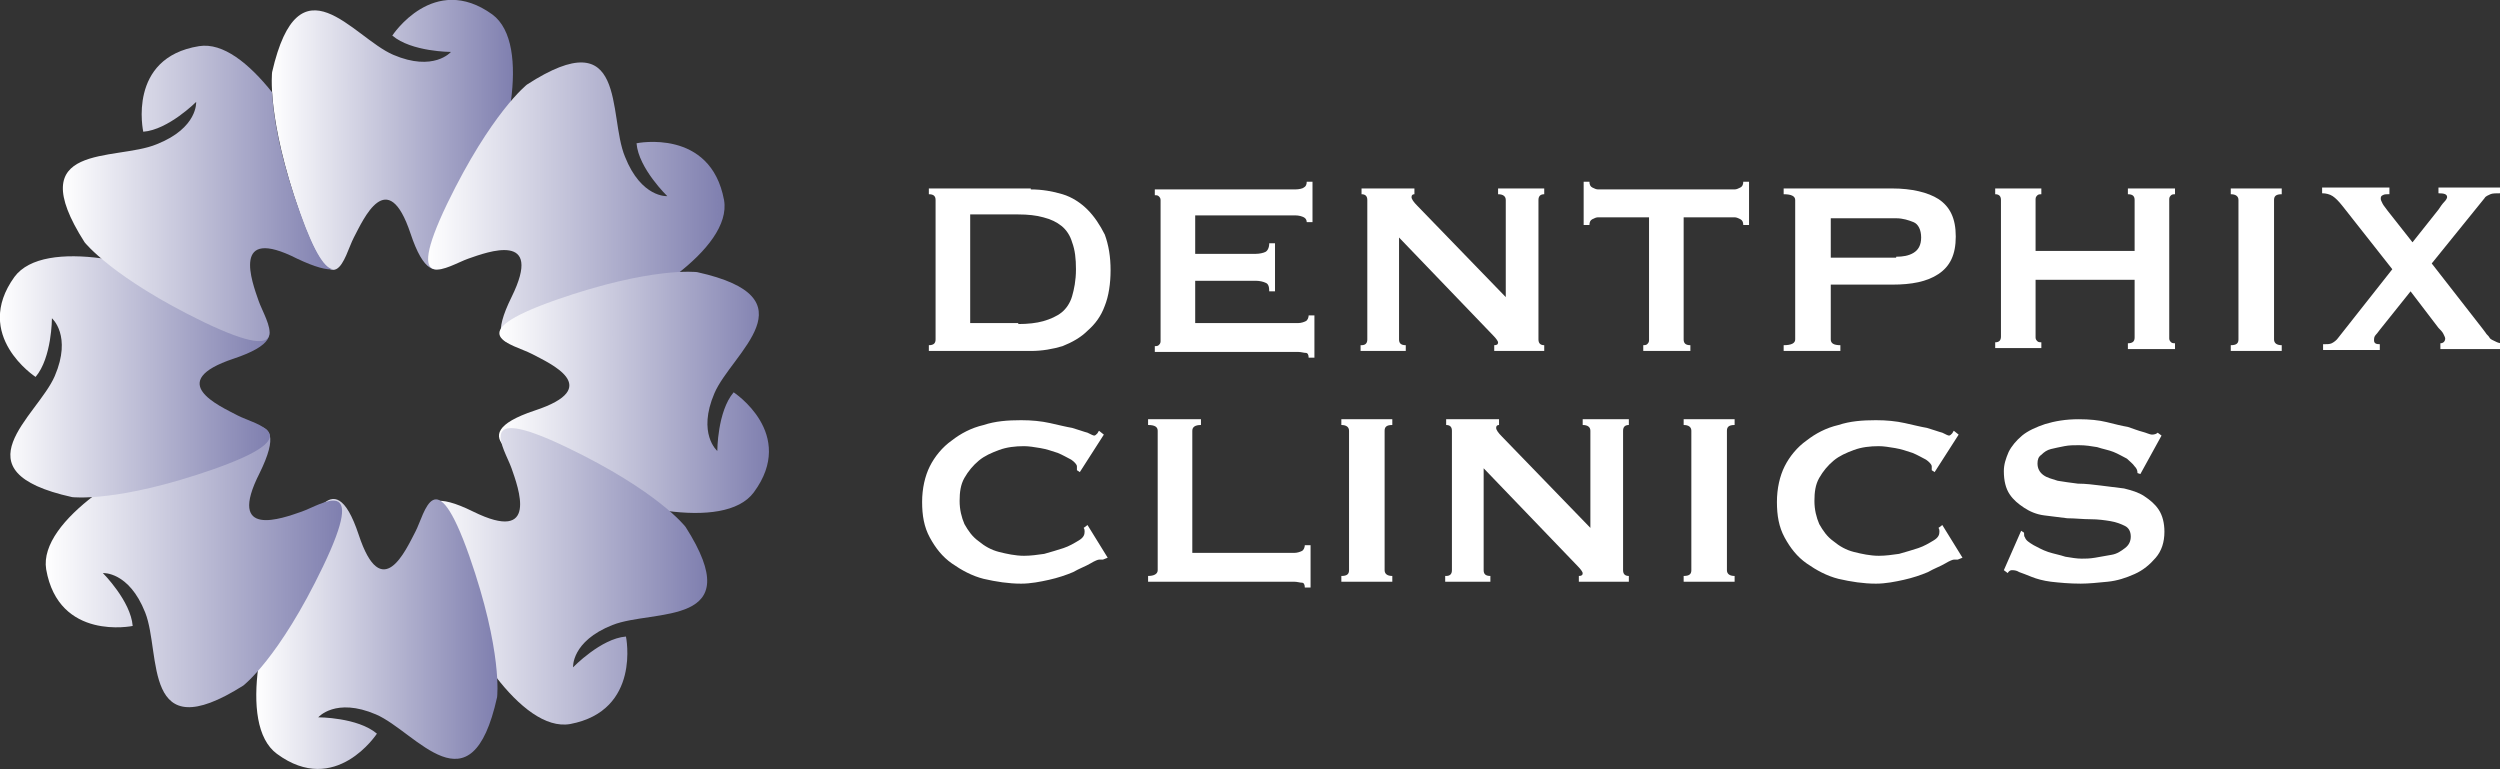
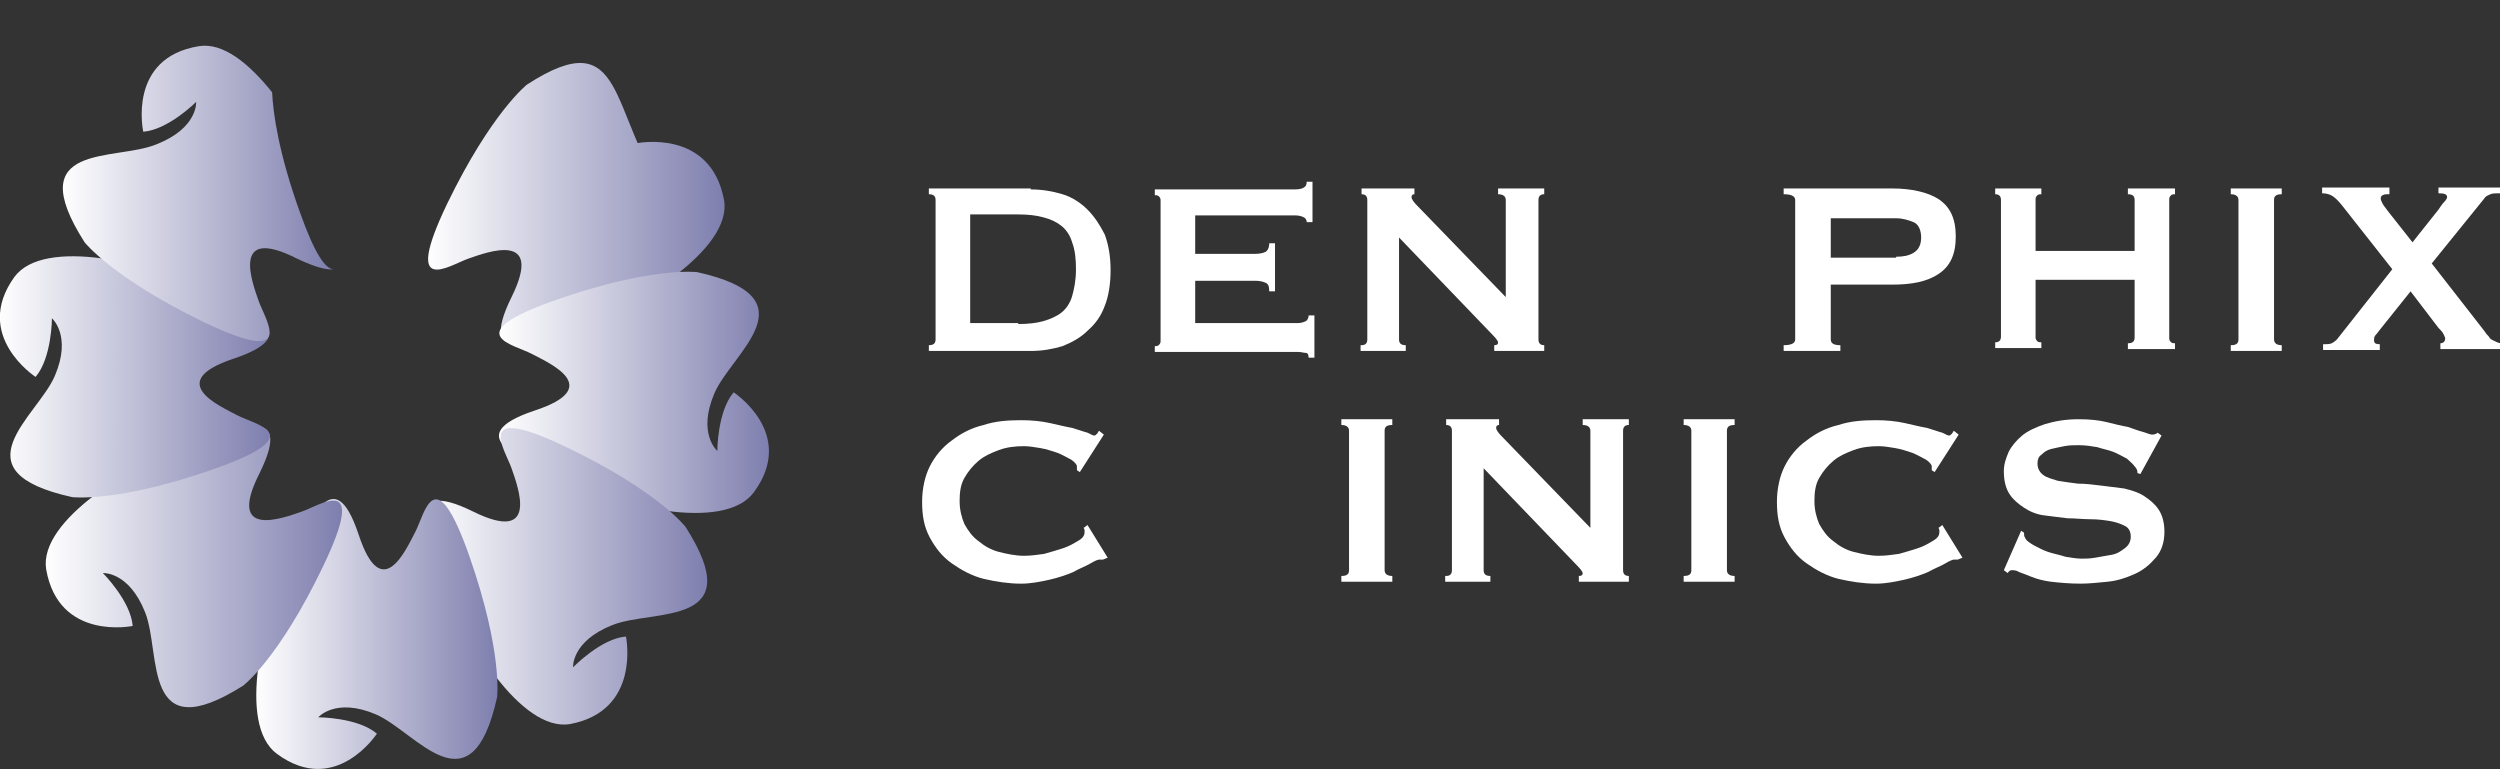
<svg xmlns="http://www.w3.org/2000/svg" version="1.1" id="Layer_1" x="0px" y="0px" viewBox="0 0 260 80" style="enable-background:new 0 0 260 80;" xml:space="preserve">
  <rect x="0" y="0" width="260" height="80" fill="#333333" stroke="none" />
  <style type="text/css">
	.st0{fill:url(#SVGID_1_);}
	.st1{fill:url(#SVGID_2_);}
	.st2{fill:url(#SVGID_3_);}
	.st3{fill:url(#SVGID_4_);}
	.st4{fill:url(#SVGID_5_);}
	.st5{fill:url(#SVGID_6_);}
	.st6{fill:url(#SVGID_7_);}
	.st7{fill:url(#SVGID_8_);}
	.st8{fill:#FFFFFF;}
</style>
  <linearGradient id="SVGID_1_" gradientUnits="userSpaceOnUse" x1="28.296" y1="67.997" x2="53.414" y2="67.997" gradientTransform="matrix(1 0 0 -1 0 82)">
    <stop offset="0" style="stop-color:#FFFFFF" />
    <stop offset="1" style="stop-color:#7F7FAF" />
  </linearGradient>
-   <path class="st0" d="M40.8,3.7c2,1.7,6.1,1.7,6.1,1.7s-1.8,2.1-6,0.3S31.1-4.7,28.3,7.5c0,0-0.6,4.7,2.9,14.7  c3.6,10.2,4.6,4.4,5.6,2.5s3.5-7.6,5.9-0.4c2.7,8.1,5.2,1,7.2-3.1c2.7-5.3,5.5-16.6,1.3-19.7C45.1-2.9,40.8,3.7,40.8,3.7z" />
  <linearGradient id="SVGID_2_" gradientUnits="userSpaceOnUse" x1="44.447" y1="60.906" x2="75.221" y2="60.906" gradientTransform="matrix(1 0 0 -1 0 82)">
    <stop offset="0" style="stop-color:#FFFFFF" />
    <stop offset="1" style="stop-color:#7F7FAF" />
  </linearGradient>
-   <path class="st1" d="M66.2,14.9c0.2,2.6,3.2,5.5,3.2,5.5s-2.7,0.2-4.4-4.1C63.2,12,65.3,2,54.8,8.8c0,0-3.7,2.9-8.3,12.4  c-4.7,9.8,0.2,6.4,2.2,5.7s7.9-2.9,4.5,4c-3.8,7.7,3,4.3,7.3,2.9c5.7-1.8,15.7-7.9,14.8-13C73.9,13.3,66.2,14.9,66.2,14.9z" />
+   <path class="st1" d="M66.2,14.9c0.2,2.6,3.2,5.5,3.2,5.5C63.2,12,65.3,2,54.8,8.8c0,0-3.7,2.9-8.3,12.4  c-4.7,9.8,0.2,6.4,2.2,5.7s7.9-2.9,4.5,4c-3.8,7.7,3,4.3,7.3,2.9c5.7-1.8,15.7-7.9,14.8-13C73.9,13.3,66.2,14.9,66.2,14.9z" />
  <linearGradient id="SVGID_3_" gradientUnits="userSpaceOnUse" x1="51.993" y1="41.135" x2="80.001" y2="41.135" gradientTransform="matrix(1 0 0 -1 0 82)">
    <stop offset="0" style="stop-color:#FFFFFF" />
    <stop offset="1" style="stop-color:#7F7FAF" />
  </linearGradient>
  <path class="st2" d="M76.3,40.8c-1.7,2-1.7,6.1-1.7,6.1s-2.1-1.8-0.3-6s10.4-9.9-1.8-12.6c0,0-4.7-0.6-14.7,2.9  c-10.2,3.6-4.4,4.6-2.5,5.6s7.6,3.5,0.3,5.9c-8.1,2.7-1,5.2,3.1,7.2c5.3,2.7,16.6,5.5,19.7,1.3C82.9,45.1,76.3,40.8,76.3,40.8z" />
  <linearGradient id="SVGID_4_" gradientUnits="userSpaceOnUse" x1="44.317" y1="22.166" x2="73.495" y2="22.166" gradientTransform="matrix(1 0 0 -1 0 82)">
    <stop offset="0" style="stop-color:#FFFFFF" />
    <stop offset="1" style="stop-color:#7F7FAF" />
  </linearGradient>
  <path class="st3" d="M65.1,66.2c-2.6,0.2-5.5,3.2-5.5,3.2s-0.2-2.7,4.1-4.4c4.3-1.7,14.3,0.3,7.6-10.2c0,0-2.8-3.7-12.4-8.3  c-9.8-4.7-6.4,0.2-5.7,2.2s2.9,7.9-4,4.5c-7.7-3.8-4.3,3-2.9,7.3c1.8,5.7,7.9,15.7,13,14.8C66.7,73.9,65.1,66.2,65.1,66.2z" />
  <linearGradient id="SVGID_5_" gradientUnits="userSpaceOnUse" x1="26.576" y1="16.003" x2="51.694" y2="16.003" gradientTransform="matrix(1 0 0 -1 0 82)">
    <stop offset="0" style="stop-color:#FFFFFF" />
    <stop offset="1" style="stop-color:#7F7FAF" />
  </linearGradient>
  <path class="st4" d="M39.2,76.3c-2-1.7-6.1-1.7-6.1-1.7s1.8-2.1,6-0.3s9.9,10.4,12.6-1.8c0,0,0.6-4.7-2.9-14.7  c-3.6-10.2-4.6-4.4-5.6-2.5s-3.5,7.6-5.9,0.3c-2.7-8.1-5.2-1-7.2,3.1c-2.7,5.3-5.5,16.6-1.3,19.7C34.9,82.9,39.2,76.3,39.2,76.3z" />
  <linearGradient id="SVGID_6_" gradientUnits="userSpaceOnUse" x1="4.779" y1="23.093" x2="35.553" y2="23.093" gradientTransform="matrix(1 0 0 -1 0 82)">
    <stop offset="0" style="stop-color:#FFFFFF" />
    <stop offset="1" style="stop-color:#7F7FAF" />
  </linearGradient>
  <path class="st5" d="M13.8,65.1c-0.2-2.6-3.1-5.5-3.1-5.5s2.7-0.2,4.4,4.1s-0.4,14.3,10.2,7.6c0,0,3.7-2.8,8.3-12.4  c4.7-9.8-0.2-6.4-2.2-5.7s-7.9,2.9-4.4-4c3.8-7.7-3-4.3-7.3-2.9C14,48.1,4,54.1,4.8,59.2C6.1,66.7,13.8,65.1,13.8,65.1z" />
  <linearGradient id="SVGID_7_" gradientUnits="userSpaceOnUse" x1="-9.381315e-04" y1="42.865" x2="28.007" y2="42.865" gradientTransform="matrix(1 0 0 -1 0 82)">
    <stop offset="0" style="stop-color:#FFFFFF" />
    <stop offset="1" style="stop-color:#7F7FAF" />
  </linearGradient>
  <path class="st6" d="M3.7,39.2c1.7-2,1.7-6.1,1.7-6.1s2.1,1.8,0.3,6s-10.4,9.9,1.8,12.6c0,0,4.7,0.6,14.7-2.9  c10.2-3.6,4.4-4.6,2.5-5.6s-7.6-3.5-0.4-5.9c8.1-2.7,1-5.2-3.1-7.2c-5.3-2.7-16.6-5.5-19.7-1.3C-2.9,34.9,3.7,39.2,3.7,39.2z" />
  <linearGradient id="SVGID_8_" gradientUnits="userSpaceOnUse" x1="6.505" y1="61.828" x2="34.65" y2="61.828" gradientTransform="matrix(1 0 0 -1 0 82)">
    <stop offset="0" style="stop-color:#FFFFFF" />
    <stop offset="1" style="stop-color:#7F7FAF" />
  </linearGradient>
  <path class="st7" d="M31.2,22.1c-2.2-6.1-2.8-10.3-2.9-12.5c-2.4-3-5.1-5.2-7.6-4.8c-7.5,1.2-5.8,8.9-5.8,8.9  c2.6-0.2,5.5-3.1,5.5-3.1s0.2,2.7-4.1,4.4C12,16.8,2.1,14.7,8.8,25.2c0,0,2.9,3.7,12.4,8.3c9.8,4.7,6.4-0.2,5.7-2.2  c-0.7-2-2.9-7.9,4-4.4c1.9,0.9,3.1,1.2,3.8,1.1C33.9,28,32.8,26.6,31.2,22.1z" />
  <g>
    <path class="st8" d="M107.2,19.7c1.2,0,2.3,0.2,3.3,0.5c1,0.3,1.9,0.9,2.6,1.6c0.7,0.7,1.3,1.6,1.8,2.6c0.4,1.1,0.6,2.3,0.6,3.7   c0,1.4-0.2,2.7-0.6,3.7c-0.4,1.1-1,1.9-1.8,2.6c-0.7,0.7-1.6,1.2-2.6,1.6c-1,0.3-2.1,0.5-3.3,0.5H96.6v-0.6c0.5,0,0.7-0.2,0.7-0.6   V20.8c0-0.4-0.2-0.6-0.7-0.6v-0.6H107.2z M105.9,33.7c1,0,1.9-0.1,2.6-0.3c0.7-0.2,1.4-0.5,1.9-0.9c0.5-0.4,0.9-1,1.1-1.7   c0.2-0.7,0.4-1.6,0.4-2.8c0-1.1-0.1-2-0.4-2.8c-0.2-0.7-0.6-1.3-1.1-1.7c-0.5-0.4-1.1-0.7-1.9-0.9c-0.7-0.2-1.6-0.3-2.6-0.3h-5   v11.3H105.9z" />
    <path class="st8" d="M135.9,23.1c0-0.2-0.1-0.4-0.3-0.5c-0.2-0.1-0.5-0.2-0.9-0.2h-10.4v4h6.3c0.4,0,0.8-0.1,1-0.2   c0.2-0.1,0.4-0.4,0.4-0.9h0.6v5h-0.6c0-0.5-0.1-0.8-0.4-0.9c-0.2-0.1-0.6-0.2-1-0.2h-6.3v4.4H135c0.3,0,0.6-0.1,0.8-0.2   c0.2-0.1,0.3-0.4,0.3-0.6h0.6v4.4h-0.6c0-0.3-0.1-0.5-0.3-0.5c-0.2,0-0.5-0.1-0.8-0.1h-14.9v-0.6c0.1,0,0.3,0,0.4-0.1   c0.1-0.1,0.2-0.2,0.2-0.4V20.8c0-0.2-0.1-0.3-0.2-0.4c-0.1-0.1-0.3-0.1-0.4-0.1v-0.6h14.6c0.4,0,0.8-0.1,0.9-0.2   c0.2-0.1,0.3-0.3,0.3-0.6h0.6v4.2H135.9z" />
    <path class="st8" d="M141.6,35.9c0.4,0,0.6-0.2,0.6-0.6V20.8c0-0.4-0.2-0.6-0.6-0.6v-0.6h5.5v0.6c-0.2,0-0.3,0.1-0.3,0.3   c0,0.2,0.2,0.5,0.6,0.9l9.2,9.5V20.8c0-0.4-0.3-0.6-0.8-0.6v-0.6h4.8v0.6c-0.4,0-0.6,0.2-0.6,0.6v14.5c0,0.4,0.2,0.6,0.6,0.6v0.6   h-5.2v-0.6c0.3,0,0.4-0.1,0.4-0.3c0-0.1-0.2-0.4-0.5-0.7l-9.8-10.2v10.6c0,0.4,0.2,0.6,0.7,0.6v0.6h-4.7V35.9z" />
-     <path class="st8" d="M175.1,35.3c0,0.4,0.2,0.6,0.7,0.6v0.6h-4.9v-0.6c0.1,0,0.3,0,0.4-0.1c0.1-0.1,0.2-0.2,0.2-0.4V22.6h-5.3   c-0.2,0-0.4,0.1-0.6,0.2c-0.2,0.1-0.3,0.3-0.3,0.6h-0.6v-4.5h0.6c0,0.3,0.1,0.5,0.3,0.6c0.2,0.1,0.4,0.2,0.6,0.2h14.2   c0.2,0,0.4-0.1,0.6-0.2c0.2-0.1,0.3-0.3,0.3-0.6h0.6v4.5h-0.6c0-0.3-0.1-0.5-0.3-0.6c-0.2-0.1-0.4-0.2-0.6-0.2h-5.3V35.3z" />
    <path class="st8" d="M185.5,36.5v-0.6c0.8,0,1.2-0.2,1.2-0.6V20.8c0-0.4-0.4-0.6-1.2-0.6v-0.6h11.3c2,0,3.7,0.4,4.8,1.1   c1.2,0.8,1.8,2,1.8,3.9s-0.6,3.1-1.8,3.9c-1.2,0.8-2.8,1.1-4.8,1.1h-6.4v5.7c0,0.4,0.3,0.6,1,0.6v0.6H185.5z M197.2,26.7   c0.7,0,1.3-0.1,1.8-0.4s0.8-0.8,0.8-1.6s-0.3-1.4-0.8-1.6s-1.1-0.4-1.8-0.4h-6.8v4.1H197.2z" />
    <path class="st8" d="M222,20.8c0-0.4-0.2-0.6-0.7-0.6v-0.6h4.9v0.6c-0.1,0-0.3,0-0.4,0.1c-0.1,0.1-0.2,0.2-0.2,0.4v14.5   c0,0.2,0.1,0.3,0.2,0.4c0.1,0.1,0.3,0.1,0.4,0.1v0.6h-4.9v-0.6c0.5,0,0.7-0.2,0.7-0.6v-6h-10.3v6c0,0.2,0.1,0.3,0.2,0.4   c0.1,0.1,0.3,0.1,0.4,0.1v0.6h-4.8v-0.6c0.4,0,0.6-0.2,0.6-0.6V20.8c0-0.4-0.2-0.6-0.6-0.6v-0.6h4.8v0.6c-0.1,0-0.3,0-0.4,0.1   c-0.1,0.1-0.2,0.2-0.2,0.4v5.4H222V20.8z" />
    <path class="st8" d="M232,35.9c0.6,0,0.8-0.2,0.8-0.6V20.8c0-0.4-0.3-0.6-0.8-0.6v-0.6h5.3v0.6c-0.6,0-0.8,0.2-0.8,0.6v14.5   c0,0.4,0.3,0.6,0.8,0.6v0.6H232V35.9z" />
    <path class="st8" d="M248.3,20.2c-0.2,0-0.3,0-0.5,0.1s-0.2,0.2-0.2,0.4c0,0.1,0.1,0.3,0.2,0.5c0.1,0.2,0.3,0.4,0.5,0.7l2.6,3.3   l2.7-3.4c0.2-0.3,0.4-0.6,0.6-0.8c0.2-0.2,0.3-0.4,0.3-0.5c0-0.3-0.3-0.4-0.9-0.4v-0.6h6.5v0.6c-0.5,0-0.9,0-1.1,0.1   c-0.2,0.1-0.5,0.2-0.6,0.4l-5.5,6.8l5.3,6.8c0.1,0.1,0.2,0.3,0.3,0.4c0.1,0.2,0.3,0.3,0.4,0.5s0.4,0.3,0.6,0.4   c0.2,0.1,0.4,0.2,0.7,0.2v0.6h-6.4v-0.6c0.3,0,0.5-0.2,0.5-0.5c0-0.1-0.1-0.3-0.2-0.5c-0.1-0.2-0.3-0.4-0.5-0.6l-2.9-3.8l-3.2,4   c-0.1,0.1-0.2,0.3-0.4,0.5c-0.2,0.2-0.2,0.4-0.2,0.6c0,0.3,0.2,0.4,0.6,0.4v0.6h-5.9v-0.6c0.4,0,0.7,0,0.9-0.1   c0.2-0.1,0.5-0.3,0.7-0.6l5.6-7.1l-5.2-6.6c-0.4-0.5-0.7-0.8-1-1c-0.3-0.2-0.7-0.3-1.1-0.3v-0.6h7V20.2z" />
    <path class="st8" d="M114.7,58.2c-0.1,0-0.1,0-0.2,0c-0.1,0-0.1,0-0.2,0c-0.1,0-0.4,0.1-0.9,0.4c-0.5,0.3-1.1,0.5-1.8,0.9   c-0.7,0.3-1.6,0.6-2.5,0.8c-0.9,0.2-1.9,0.4-2.9,0.4c-1.3,0-2.6-0.2-3.9-0.5c-1.2-0.3-2.3-0.9-3.3-1.6c-1-0.7-1.7-1.6-2.3-2.7   s-0.8-2.3-0.8-3.7c0-1.4,0.3-2.7,0.8-3.7s1.3-2,2.3-2.7c0.9-0.7,2-1.3,3.3-1.6c1.2-0.4,2.5-0.5,3.9-0.5c1.1,0,2.1,0.1,3,0.3   c0.9,0.2,1.7,0.4,2.3,0.5c0.7,0.2,1.2,0.4,1.6,0.5c0.4,0.2,0.6,0.3,0.7,0.3c0.1,0,0.2-0.1,0.3-0.2c0.1-0.1,0.1-0.2,0.2-0.3l0.5,0.4   l-2.5,3.9l-0.3-0.2c0-0.1,0-0.1,0-0.2s0-0.1,0-0.2c0-0.2-0.3-0.5-0.6-0.7c-0.4-0.2-0.9-0.5-1.4-0.7c-0.6-0.2-1.2-0.4-1.8-0.5   c-0.6-0.1-1.2-0.2-1.7-0.2c-0.9,0-1.8,0.1-2.6,0.4s-1.5,0.6-2.1,1.1c-0.6,0.5-1.1,1.1-1.5,1.8c-0.4,0.7-0.5,1.5-0.5,2.4   s0.2,1.7,0.5,2.4c0.4,0.7,0.8,1.3,1.5,1.8c0.6,0.5,1.3,0.9,2.1,1.1s1.7,0.4,2.6,0.4c0.7,0,1.4-0.1,2.1-0.2c0.7-0.2,1.4-0.4,2-0.6   c0.6-0.2,1.1-0.5,1.6-0.8s0.6-0.6,0.6-0.9c0-0.1,0-0.3-0.1-0.4l0.4-0.3l2.1,3.4L114.7,58.2z" />
-     <path class="st8" d="M135.7,61.1c0-0.3-0.1-0.5-0.3-0.5c-0.2,0-0.5-0.1-0.8-0.1h-15.2v-0.6c0.6,0,1-0.2,1-0.6V44.8   c0-0.4-0.3-0.6-1-0.6v-0.6h5.5v0.6c-0.6,0-0.9,0.2-0.9,0.6v12.7h10.6c0.3,0,0.6-0.1,0.8-0.2c0.2-0.1,0.3-0.4,0.3-0.6h0.6v4.4H135.7   z" />
    <path class="st8" d="M139.5,59.9c0.6,0,0.8-0.2,0.8-0.6V44.8c0-0.4-0.3-0.6-0.8-0.6v-0.6h5.3v0.6c-0.6,0-0.8,0.2-0.8,0.6v14.5   c0,0.4,0.3,0.6,0.8,0.6v0.6h-5.3V59.9z" />
    <path class="st8" d="M150.4,59.9c0.4,0,0.6-0.2,0.6-0.6V44.8c0-0.4-0.2-0.6-0.6-0.6v-0.6h5.5v0.6c-0.2,0-0.3,0.1-0.3,0.3   c0,0.2,0.2,0.5,0.6,0.9l9.2,9.5V44.8c0-0.4-0.3-0.6-0.8-0.6v-0.6h4.8v0.6c-0.4,0-0.6,0.2-0.6,0.6v14.5c0,0.4,0.2,0.6,0.6,0.6v0.6   h-5.2v-0.6c0.3,0,0.4-0.1,0.4-0.3c0-0.1-0.2-0.4-0.5-0.7l-9.8-10.2v10.6c0,0.4,0.2,0.6,0.7,0.6v0.6h-4.7V59.9z" />
    <path class="st8" d="M175.1,59.9c0.6,0,0.8-0.2,0.8-0.6V44.8c0-0.4-0.3-0.6-0.8-0.6v-0.6h5.3v0.6c-0.6,0-0.8,0.2-0.8,0.6v14.5   c0,0.4,0.3,0.6,0.8,0.6v0.6h-5.3V59.9z" />
    <path class="st8" d="M203.6,58.2c-0.1,0-0.1,0-0.2,0c-0.1,0-0.1,0-0.2,0c-0.1,0-0.4,0.1-0.9,0.4c-0.5,0.3-1.1,0.5-1.8,0.9   c-0.7,0.3-1.6,0.6-2.5,0.8c-0.9,0.2-1.9,0.4-2.9,0.4c-1.3,0-2.6-0.2-3.9-0.5c-1.2-0.3-2.3-0.9-3.3-1.6c-1-0.7-1.7-1.6-2.3-2.7   s-0.8-2.3-0.8-3.7c0-1.4,0.3-2.7,0.8-3.7s1.3-2,2.3-2.7c0.9-0.7,2-1.3,3.3-1.6c1.2-0.4,2.5-0.5,3.9-0.5c1.1,0,2.1,0.1,3,0.3   c0.9,0.2,1.7,0.4,2.3,0.5c0.7,0.2,1.2,0.4,1.6,0.5c0.4,0.2,0.6,0.3,0.7,0.3c0.1,0,0.2-0.1,0.3-0.2c0.1-0.1,0.1-0.2,0.2-0.3l0.5,0.4   l-2.5,3.9l-0.3-0.2c0-0.1,0-0.1,0-0.2s0-0.1,0-0.2c0-0.2-0.3-0.5-0.6-0.7c-0.4-0.2-0.9-0.5-1.4-0.7c-0.6-0.2-1.2-0.4-1.8-0.5   c-0.6-0.1-1.2-0.2-1.7-0.2c-0.9,0-1.8,0.1-2.6,0.4s-1.5,0.6-2.1,1.1c-0.6,0.5-1.1,1.1-1.5,1.8c-0.4,0.7-0.5,1.5-0.5,2.4   s0.2,1.7,0.5,2.4c0.4,0.7,0.8,1.3,1.5,1.8c0.6,0.5,1.3,0.9,2.1,1.1s1.7,0.4,2.6,0.4c0.7,0,1.4-0.1,2.1-0.2c0.7-0.2,1.4-0.4,2-0.6   c0.6-0.2,1.1-0.5,1.6-0.8s0.6-0.6,0.6-0.9c0-0.1,0-0.3-0.1-0.4l0.4-0.3l2.1,3.4L203.6,58.2z" />
    <path class="st8" d="M210.2,55.2l0.3,0.2c0,0.2,0,0.4,0.1,0.5c0.1,0.3,0.4,0.5,0.9,0.8c0.4,0.2,0.9,0.5,1.5,0.7   c0.6,0.2,1.2,0.3,1.8,0.5c0.6,0.1,1.2,0.2,1.7,0.2c0.4,0,0.8,0,1.4-0.1c0.6-0.1,1.1-0.2,1.7-0.3s1-0.4,1.4-0.7   c0.4-0.3,0.6-0.7,0.6-1.2c0-0.5-0.2-0.9-0.6-1.1c-0.4-0.2-0.9-0.4-1.5-0.5c-0.6-0.1-1.3-0.2-2.1-0.2c-0.8,0-1.6-0.1-2.4-0.1   c-0.8-0.1-1.6-0.2-2.4-0.3c-0.8-0.1-1.5-0.4-2.1-0.8c-0.6-0.4-1.1-0.8-1.5-1.4c-0.4-0.6-0.6-1.4-0.6-2.4c0-0.7,0.2-1.3,0.5-2   c0.3-0.6,0.8-1.2,1.4-1.7c0.6-0.5,1.5-0.9,2.4-1.2c1-0.3,2.1-0.5,3.5-0.5c1.1,0,2.1,0.1,2.9,0.3s1.6,0.4,2.2,0.5   c0.6,0.2,1.1,0.4,1.5,0.5s0.8,0.3,1,0.3c0.3,0,0.5-0.1,0.6-0.2l0.4,0.3l-2.2,4l-0.3-0.1c0-0.3-0.1-0.5-0.3-0.7   c-0.2-0.3-0.5-0.5-0.8-0.8c-0.4-0.2-0.9-0.5-1.4-0.7c-0.5-0.2-1.1-0.3-1.7-0.5c-0.6-0.1-1.2-0.2-1.9-0.2c-0.5,0-1,0-1.5,0.1   c-0.5,0.1-1,0.2-1.4,0.3c-0.4,0.1-0.7,0.3-1,0.6c-0.3,0.2-0.4,0.5-0.4,0.9c0,0.5,0.2,0.9,0.6,1.2s0.9,0.4,1.5,0.6   c0.6,0.1,1.3,0.2,2.1,0.3c0.8,0,1.6,0.1,2.4,0.2c0.8,0.1,1.6,0.2,2.4,0.3c0.8,0.2,1.5,0.4,2.1,0.8c0.6,0.4,1.1,0.8,1.5,1.4   c0.4,0.6,0.6,1.4,0.6,2.3c0,1.1-0.3,2-0.9,2.7c-0.6,0.7-1.3,1.3-2.2,1.7c-0.9,0.4-1.8,0.7-2.8,0.8c-1,0.1-2,0.2-2.8,0.2   c-1.2,0-2.2-0.1-3.1-0.2c-0.8-0.1-1.5-0.3-2-0.5c-0.5-0.2-1-0.4-1.3-0.5c-0.3-0.2-0.6-0.2-0.8-0.2c-0.1,0-0.3,0.1-0.4,0.3l-0.4-0.3   L210.2,55.2z" />
  </g>
</svg>